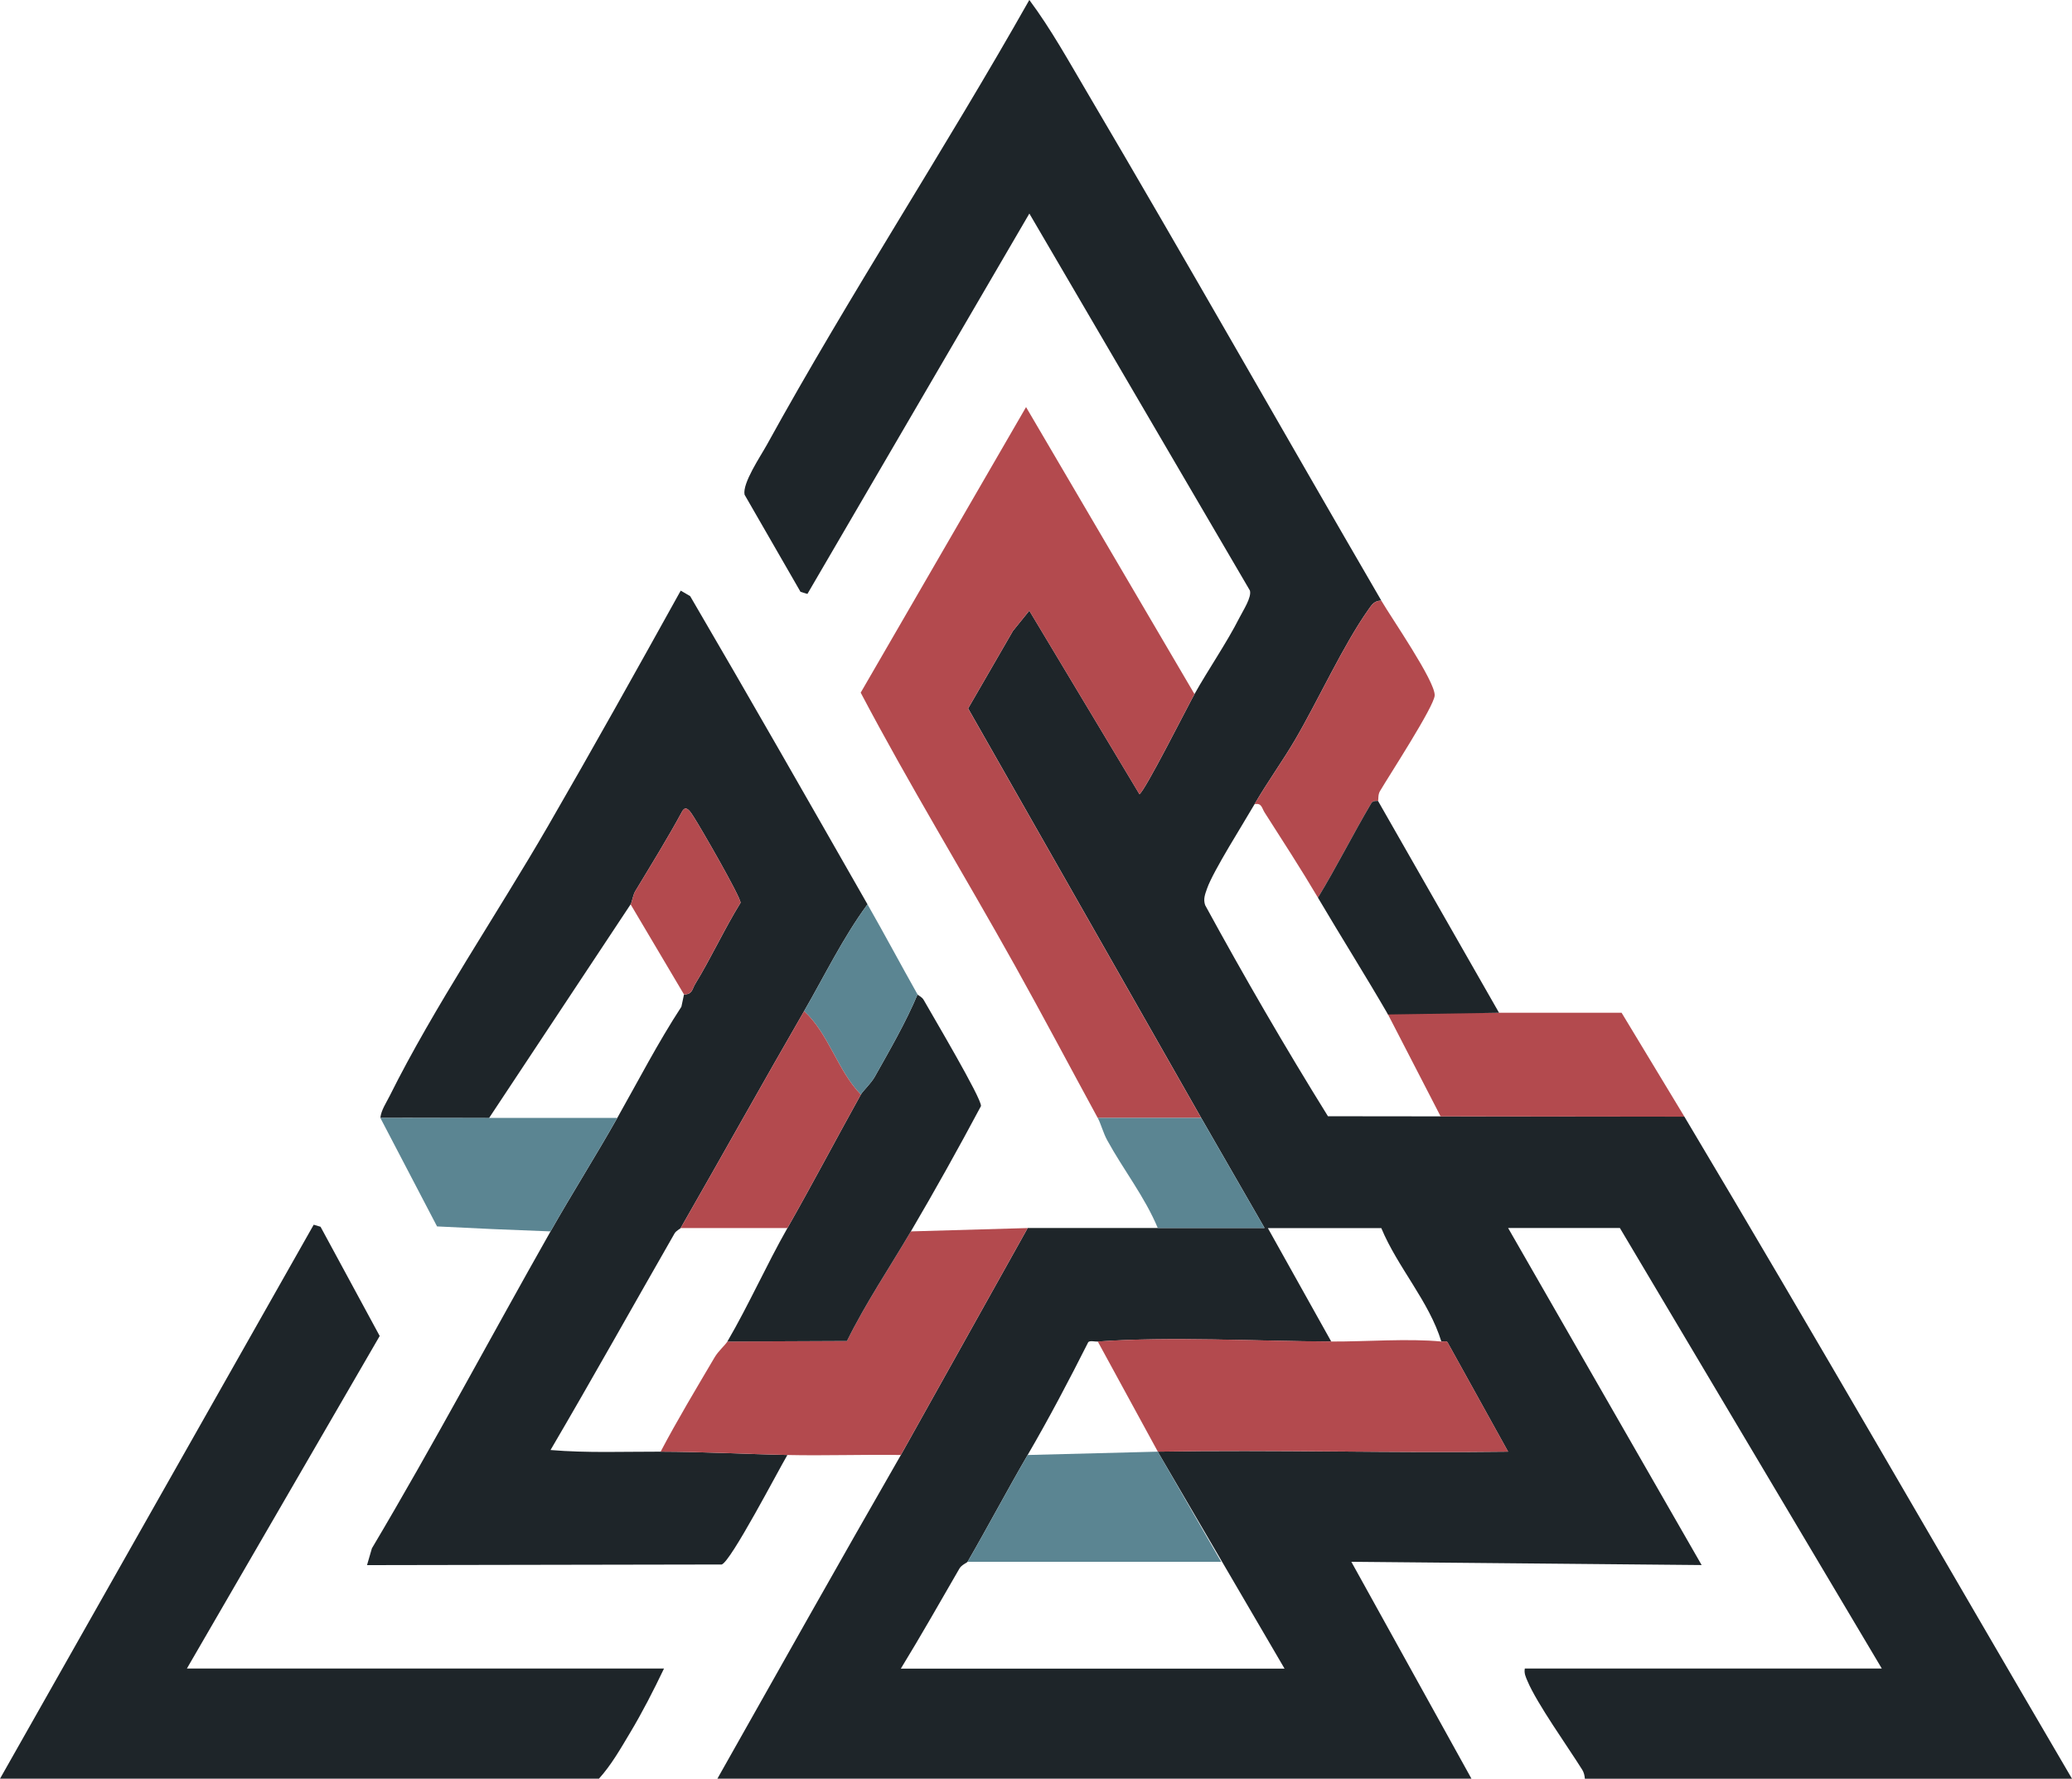
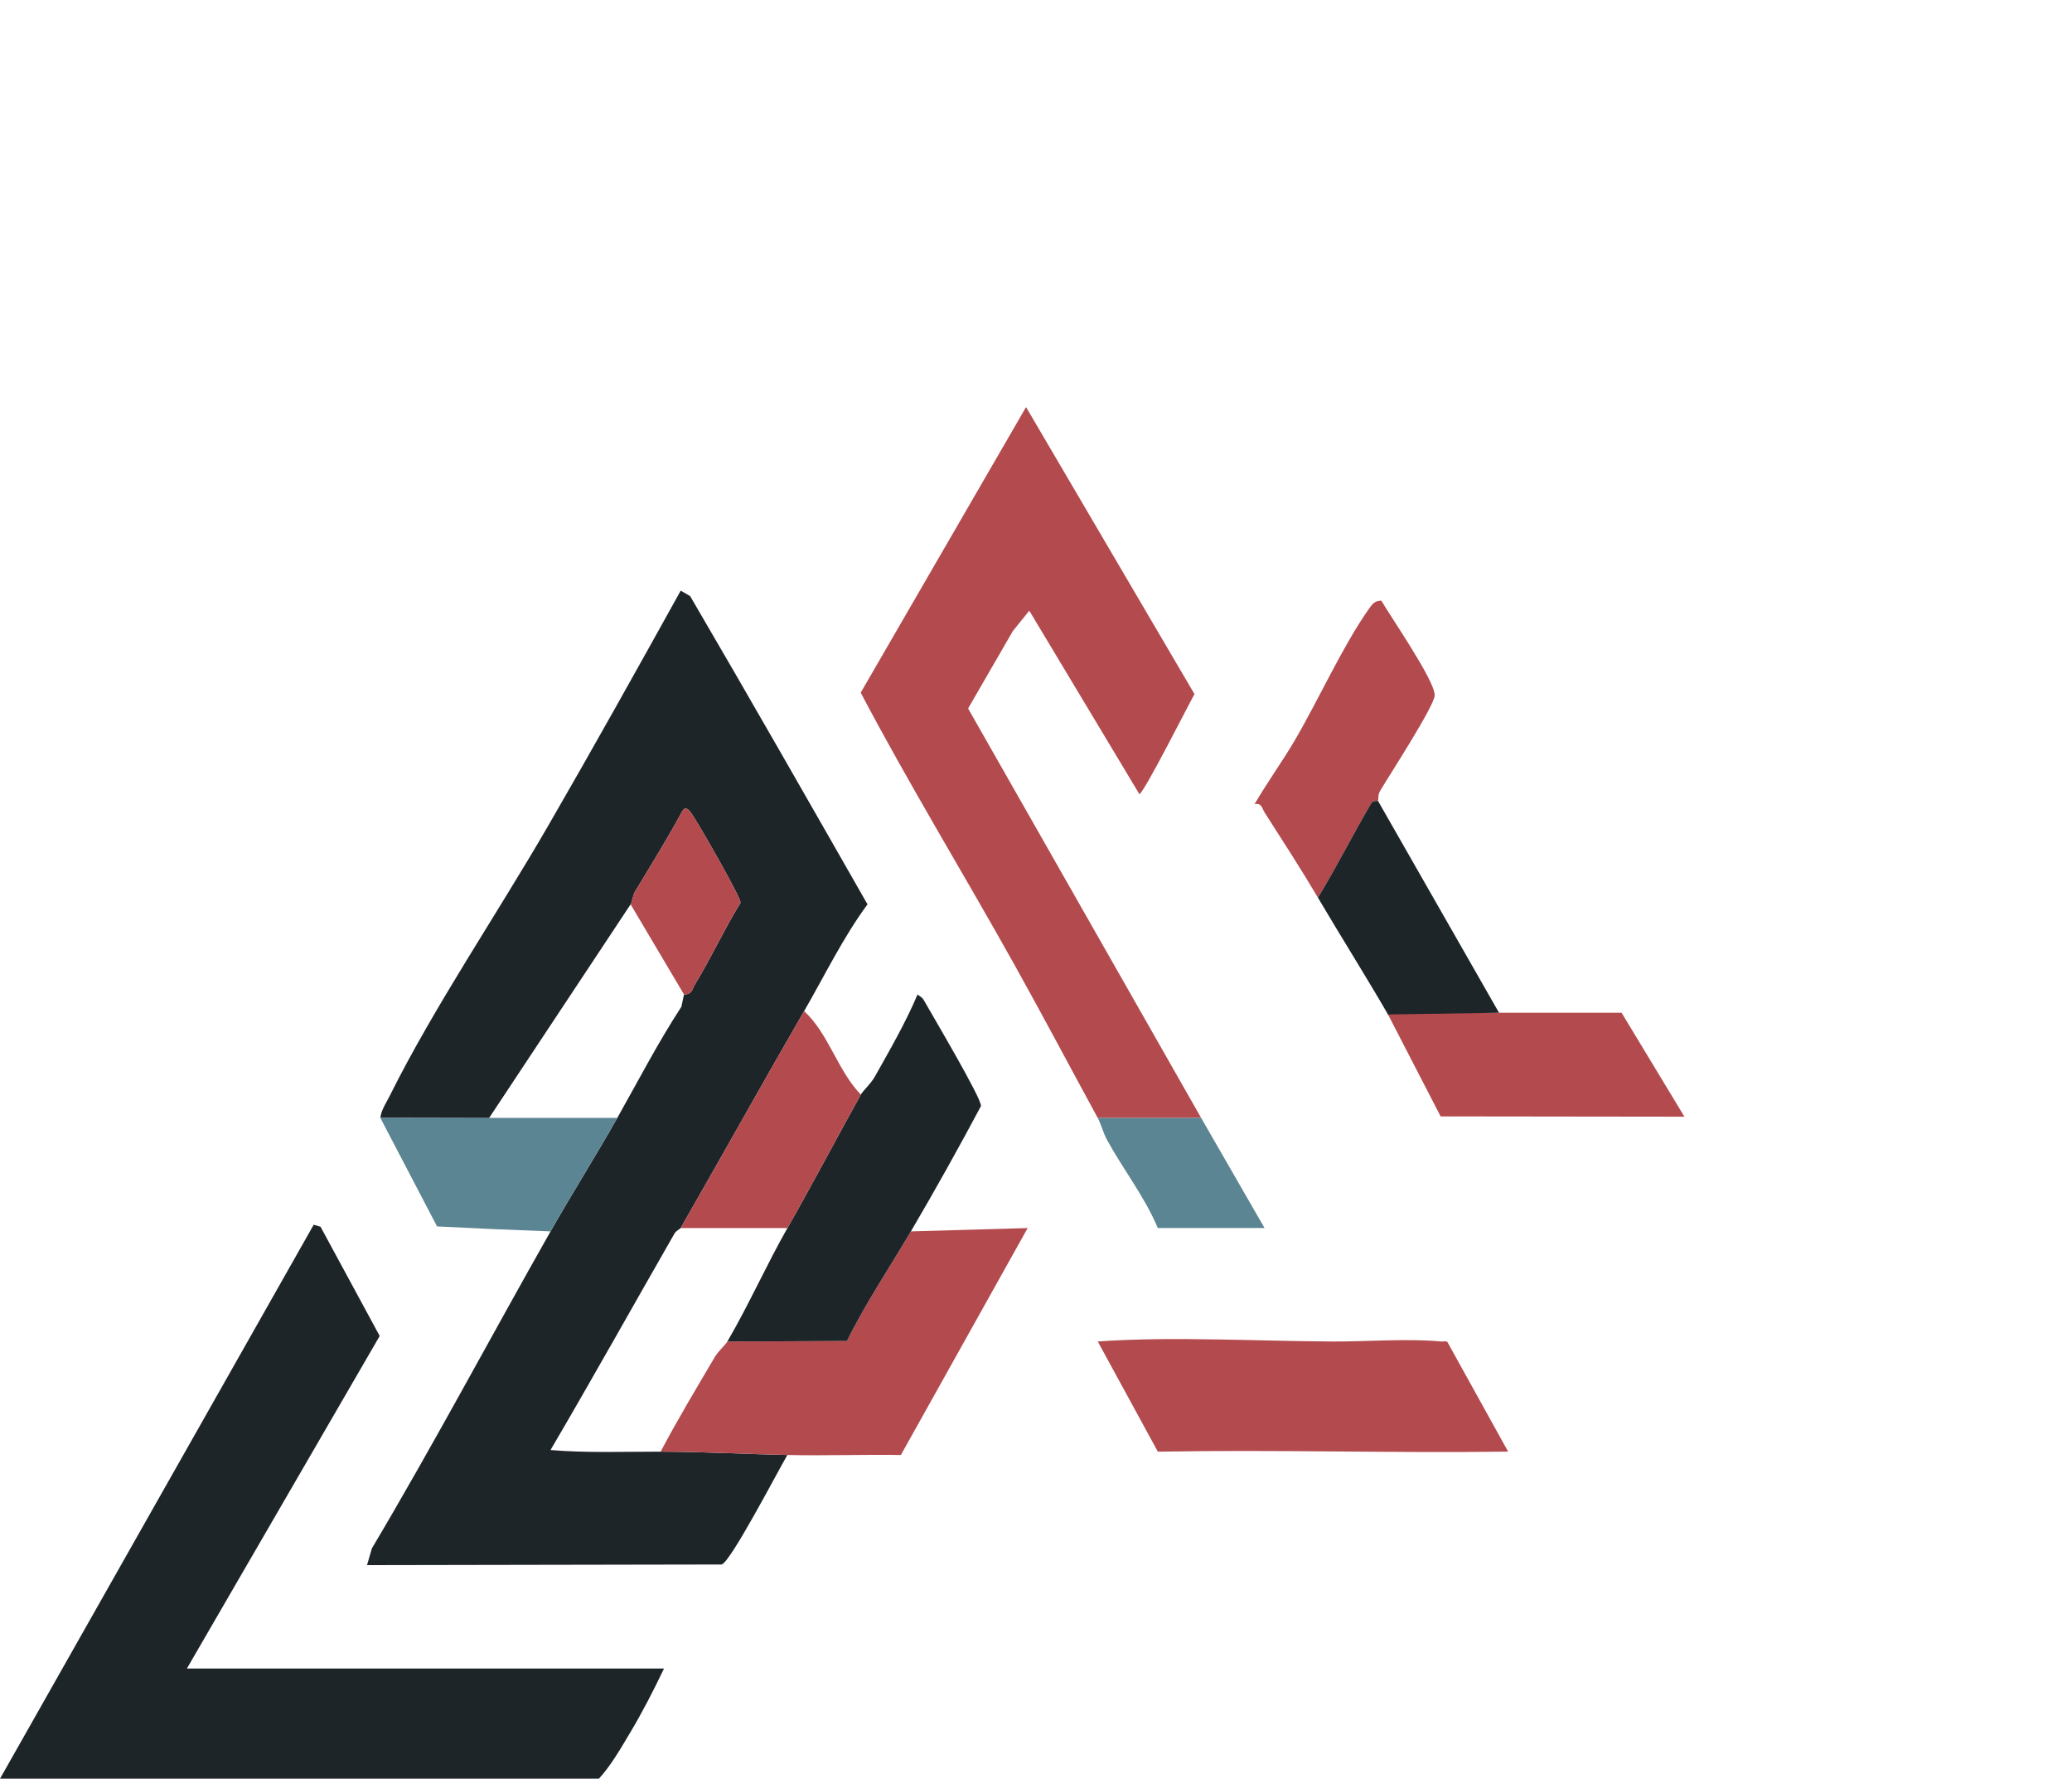
<svg xmlns="http://www.w3.org/2000/svg" id="Warstwa_1" baseProfile="tiny-ps" version="1.2" viewBox="0 0 621 532.98">
  <title>dynamicdispatchers.com</title>
-   <path d="M504.84,334.61c39.26,65.79,77.43,132.28,116.16,198.37h-146c-.07-.93-.28-1.87-.78-2.67-4.38-7-13.56-19.8-16.43-26.62-.53-1.26-1.04-2.26-.79-3.72h107l-78.5-132h-33.5l58,100.99-104.99-.98,36,64.99h-226c18.26-32.36,36.49-64.79,55-97l38-68h71s-19-33-19-33l-69.85-122.69,13.43-23.23,4.91-6.07,33,54.98c1.55-.72,14.36-26.14,16.51-29.99,4.16-7.43,9.55-15.16,13.52-22.98,1.07-2.11,3.65-6.01,3.08-8.04l-66.1-112.96-66.52,113.98-2.07-.63-16.77-29.11c-.69-3.45,4.75-11.43,6.68-14.93,24.86-45.12,53.32-88.44,78.67-133.31,6.49,8.71,11.8,18.34,17.31,27.67,29.79,50.52,58.7,101.61,88.19,152.31-2.08.02-2.79,1.15-3.85,2.65-7.63,10.8-15.02,27.12-21.98,39.02-3.83,6.55-8.41,12.82-12.17,19.33-3.36,5.82-12.42,20.07-14.23,25.27-.59,1.7-1.2,3.14-.58,4.98,11.67,21.4,23.98,42.62,36.81,63.26l106.84.12ZM347,434.98c34.63-.61,70.36.46,104.99,0l-18.19-32.83c-.55-.43-1.22-.11-1.81-.16-3.69-12.07-13.12-22.25-18-34h-34l19,34c-22.27-.1-48.17-1.58-70,0-.86.06-2.22-.37-2.82.16-5.73,11.37-11.77,22.85-18.18,33.84-6.05,10.38-12.07,21.77-18,32-.16.28-1.79.89-2.44,2.02-5.8,10.02-11.52,20.12-17.56,29.98h115l-38-65Z" fill="#1e2529" />
  <path d="M146.57,335.02c-10.86,0-21.73-.09-32.57-.04.19-2.25,1.82-4.64,2.83-6.67,13.2-26.5,32.29-54.65,47.34-80.66,13.54-23.39,26.73-47.04,39.85-70.67l2.83,1.65c17.94,30.66,35.53,61.51,53.15,92.35-7.33,9.94-12.82,21.31-19,32-12.46,21.57-24.65,43.47-37,65-.16.28-1.32.73-1.84,1.63-12.4,21.62-24.55,43.38-37.16,64.88,10.94.92,22.02.47,32.99.49,12.73.03,25.6.73,38,1-2.67,4.48-16.95,31.98-19.69,32.81l-106.3.19,1.46-5.03c18.57-31.24,35.62-63.36,53.54-94.96,6.45-11.38,13.61-22.68,20-34s12.2-22.58,19.22-33.33l.78-3.67c2.54,0,2.44-1.64,3.35-3.14,4.85-7.94,8.72-16.43,13.6-24.35.05-1.71-12.16-22.89-14.12-25.85-.71-1.08-2.12-3.62-3.31-1.64-4.41,8.15-9.3,16.02-14.08,23.95-.82,1.36-.96,3.22-1.44,4.02l-42.43,64.04Z" fill="#1e2529" />
  <path d="M0,532.98l94.02-166,2.05.61,17.73,32.73-57.79,99.65h143c-3.12,6.52-6.48,13.1-10.2,19.3-2.82,4.71-5.59,9.6-9.3,13.7H0Z" fill="#1e2529" />
  <path d="M358,207.98c-2.15,3.85-14.96,29.27-16.51,29.99l-33-54.98-4.91,6.07-13.43,23.23,69.85,122.69h-31c-8.29-15.2-16.39-30.55-24.83-45.67-15.22-27.3-31.71-54.23-46.21-81.76l49.56-85.57,50.48,86Z" fill="#b34a4e" />
  <path d="M308,367.98l-38,68c-11.31-.18-22.69.25-34,0-12.4-.27-25.27-.97-38-1,5.06-9.6,10.69-18.94,16.2-28.3,1.11-1.88,3.2-3.67,3.8-4.7l35.84-.16c5.62-11.37,12.75-21.93,19.16-32.84l35-1Z" fill="#b34a4e" />
  <path d="M273,368.98c-6.41,10.9-13.54,21.46-19.16,32.84l-35.84.16c6.39-10.95,11.73-22.97,18-34,7.41-13.04,14.73-26.91,22-40,.63-1.13,3-3.25,4.17-5.33,4.51-8.02,9.24-16.18,12.83-24.67.16.28,1.33.73,1.83,1.63,2.51,4.47,17.41,29.54,17.18,31.81-6.75,12.66-13.75,25.2-21.01,37.56Z" fill="#1e2529" />
  <polygon points="486.01 303.47 504.84 334.61 431.77 334.52 415.74 303.47 486.01 303.47" fill="#b34a4e" />
  <path d="M414,179.98c2.91,5.01,16.22,24.22,15.99,28.42-.19,3.34-13.72,24.09-16.42,28.69-.64,1.09-.38,2.57-.57,2.89-.05.09-1.45-.25-2.01.7-5.51,9.31-10.37,19.05-15.99,28.3-4.94-8.37-10.69-17.24-16-25.55-.83-1.3-.85-2.92-3-2.45,3.76-6.51,8.34-12.78,12.17-19.33,6.96-11.9,14.35-28.22,21.98-39.02,1.06-1.5,1.76-2.63,3.85-2.65Z" fill="#b34a4e" />
  <path d="M114,334.98h71c-6.39,11.32-13.55,22.62-20,34-12.11-.44-22.67-.9-34.01-1.49l-16.99-32.51Z" fill="#5b8592" />
  <path d="M416,303.98c-6.56-11.34-14.17-23.43-21-35,5.62-9.25,10.48-18.99,15.99-28.3.56-.94,1.96-.6,2.01-.7l36.28,63.49" fill="#1e2529" />
  <path d="M360,334.98l19,32.99c-10.65.04-21.34-.04-32,0-3.91-9.37-10.33-17.48-15.17-26.33-1.2-2.2-1.88-4.93-2.83-6.67h31Z" fill="#5b8592" />
-   <path d="M275,297.98c-3.59,8.49-8.32,16.64-12.83,24.67-1.17,2.09-3.54,4.2-4.17,5.33-6.92-7.09-9.67-18.32-17-25,6.18-10.69,11.67-22.06,19-32,5.02,8.79,9.96,18.06,15,27Z" fill="#5b8592" />
  <path d="M399,401.98c10.35.05,23.02-.97,33,0,.59.06,1.26-.27,1.81.16l18.19,32.83c-34.63.47-69.37-.61-103.99,0-.33,0-.67,0-1,0l-18-33c21.83-1.58,47.73-.1,70,0Z" fill="#b34a4e" />
-   <path d="M366,467.98h-76c5.93-10.23,11.95-21.62,18-32l39-1,19,33Z" fill="#5b8592" />
  <path d="M258,327.98c-7.27,13.09-14.59,26.96-22,40h-32c12.35-21.53,24.54-43.43,37-65,7.33,6.68,10.08,17.91,17,25Z" fill="#b34a4e" />
  <path d="M205,297.98l-16-27c.48-.81.62-2.66,1.44-4.02,4.79-7.93,9.67-15.8,14.08-23.95,1.19-1.98,2.6.56,3.31,1.64,1.96,2.96,14.17,24.14,14.12,25.85-4.89,7.92-8.76,16.41-13.6,24.35-.91,1.5-.81,3.15-3.35,3.14Z" fill="#b34a4e" />
</svg>